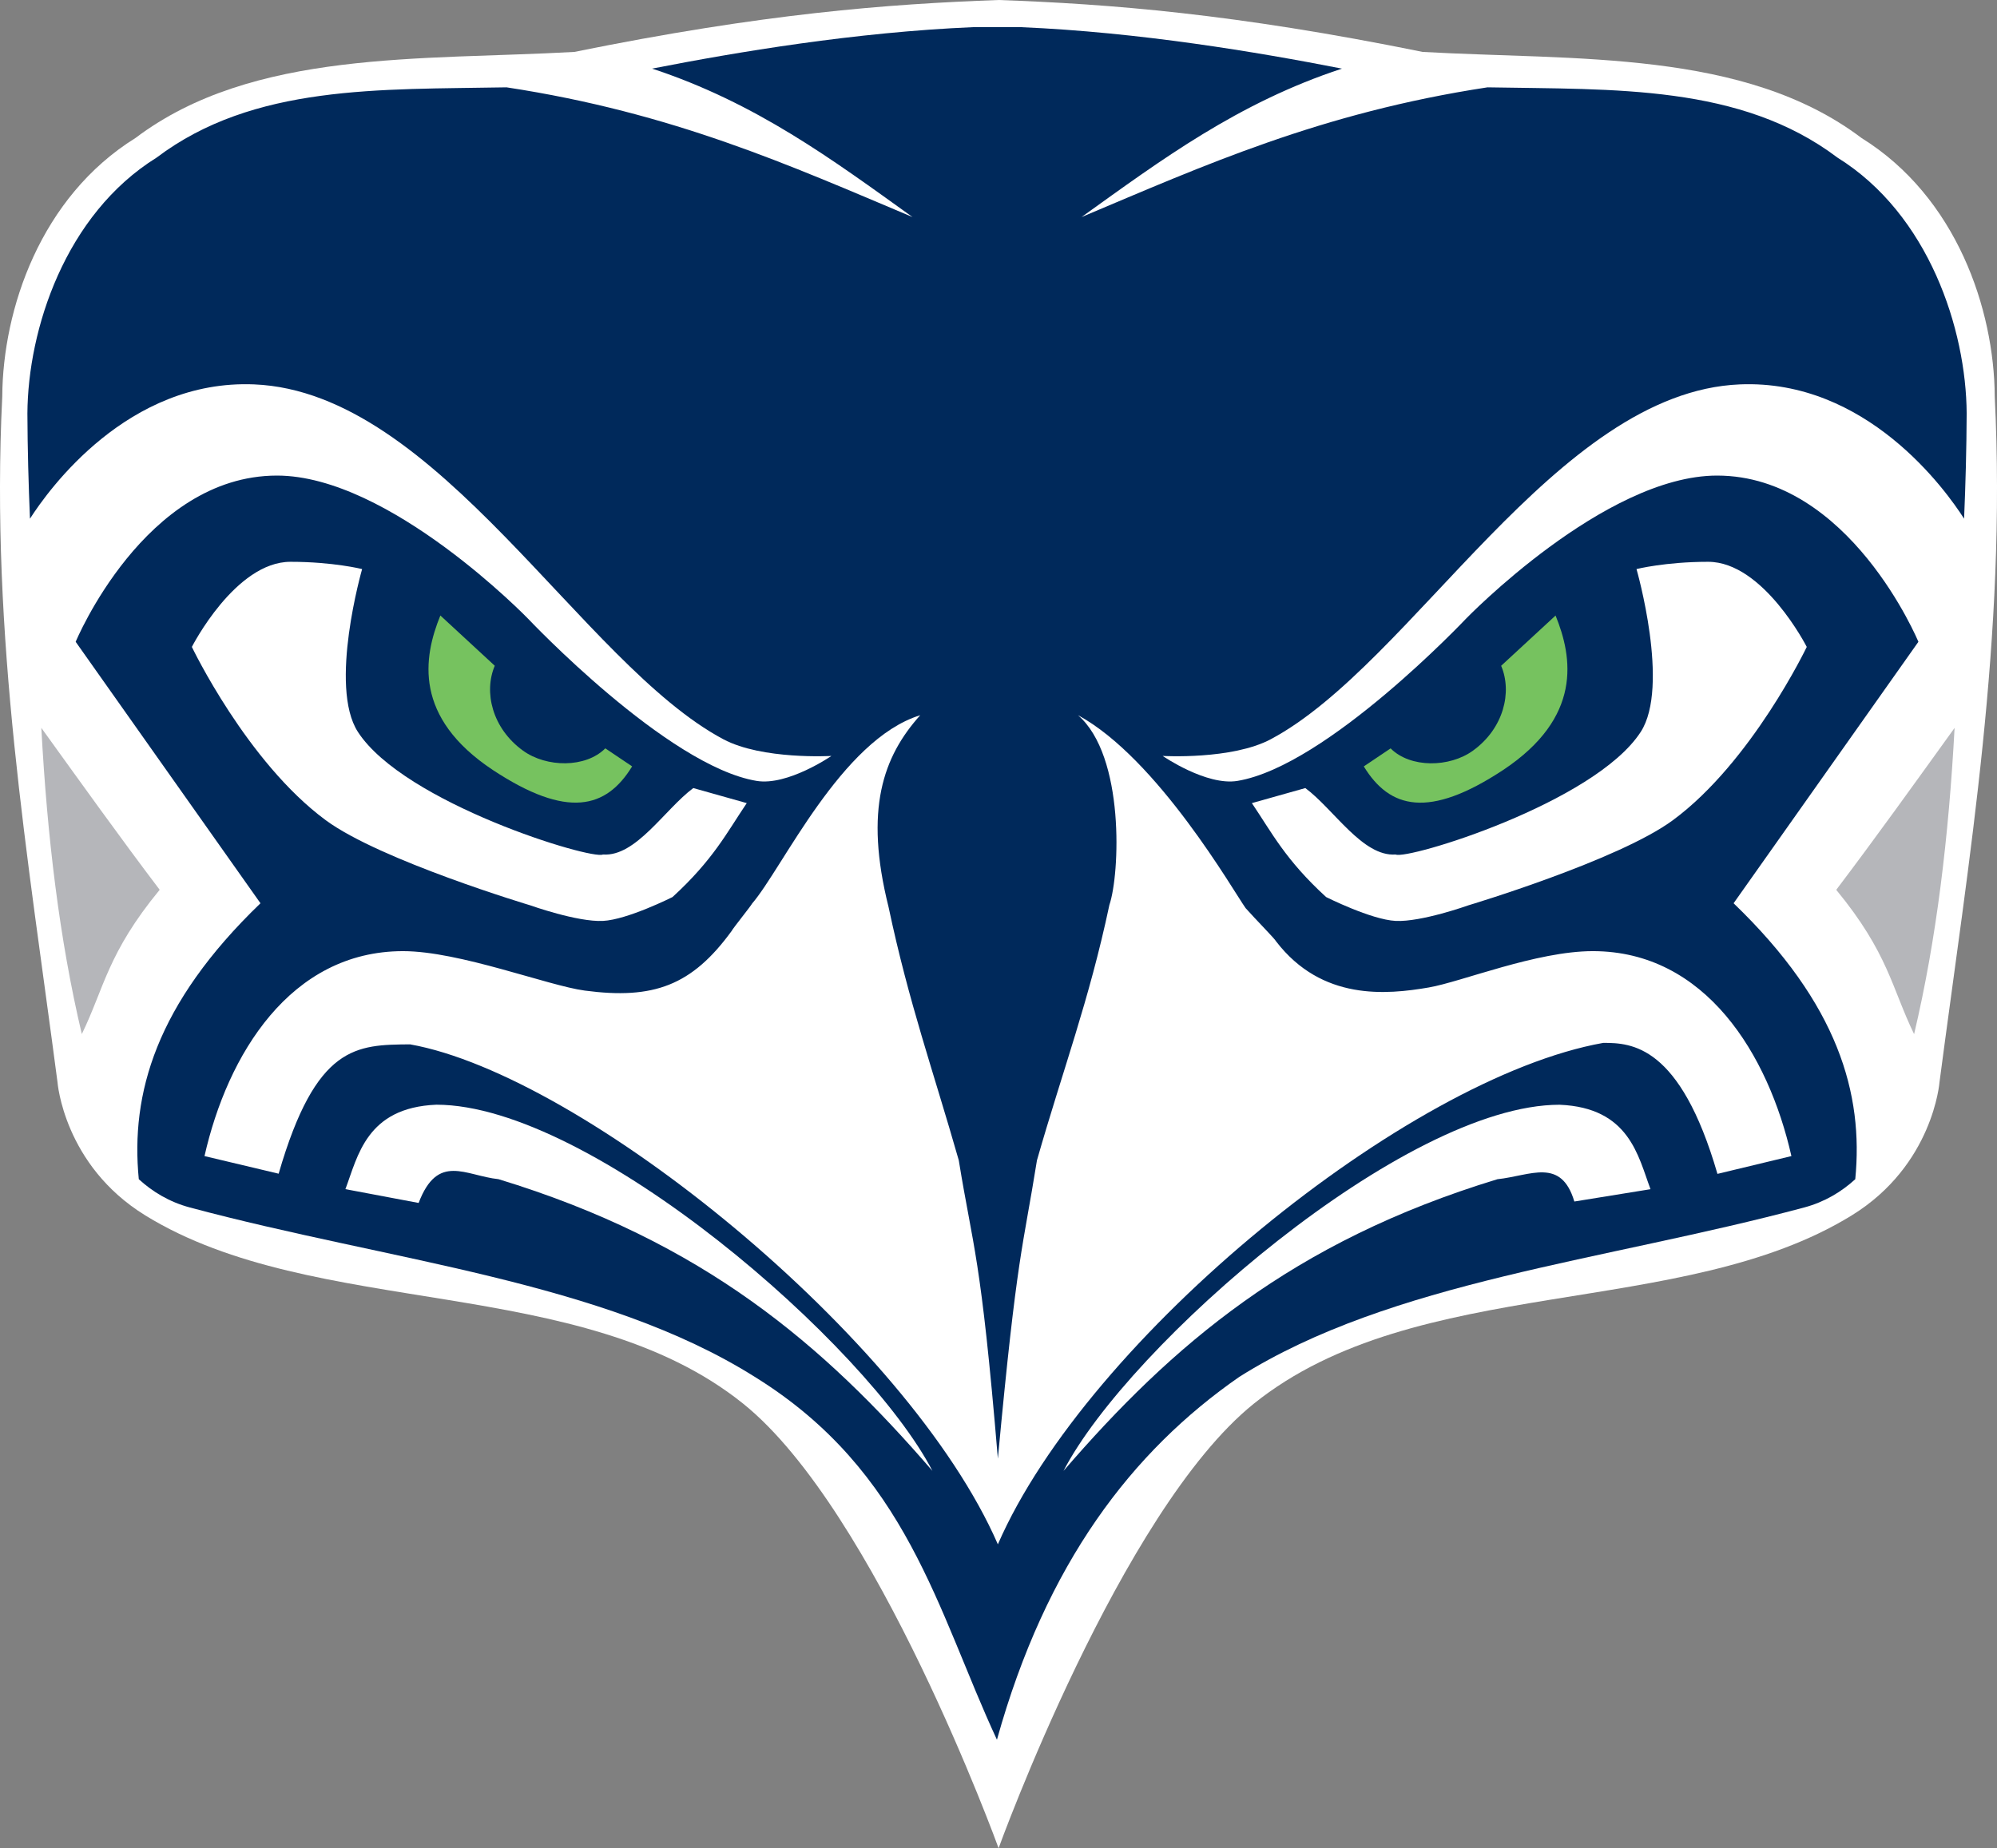
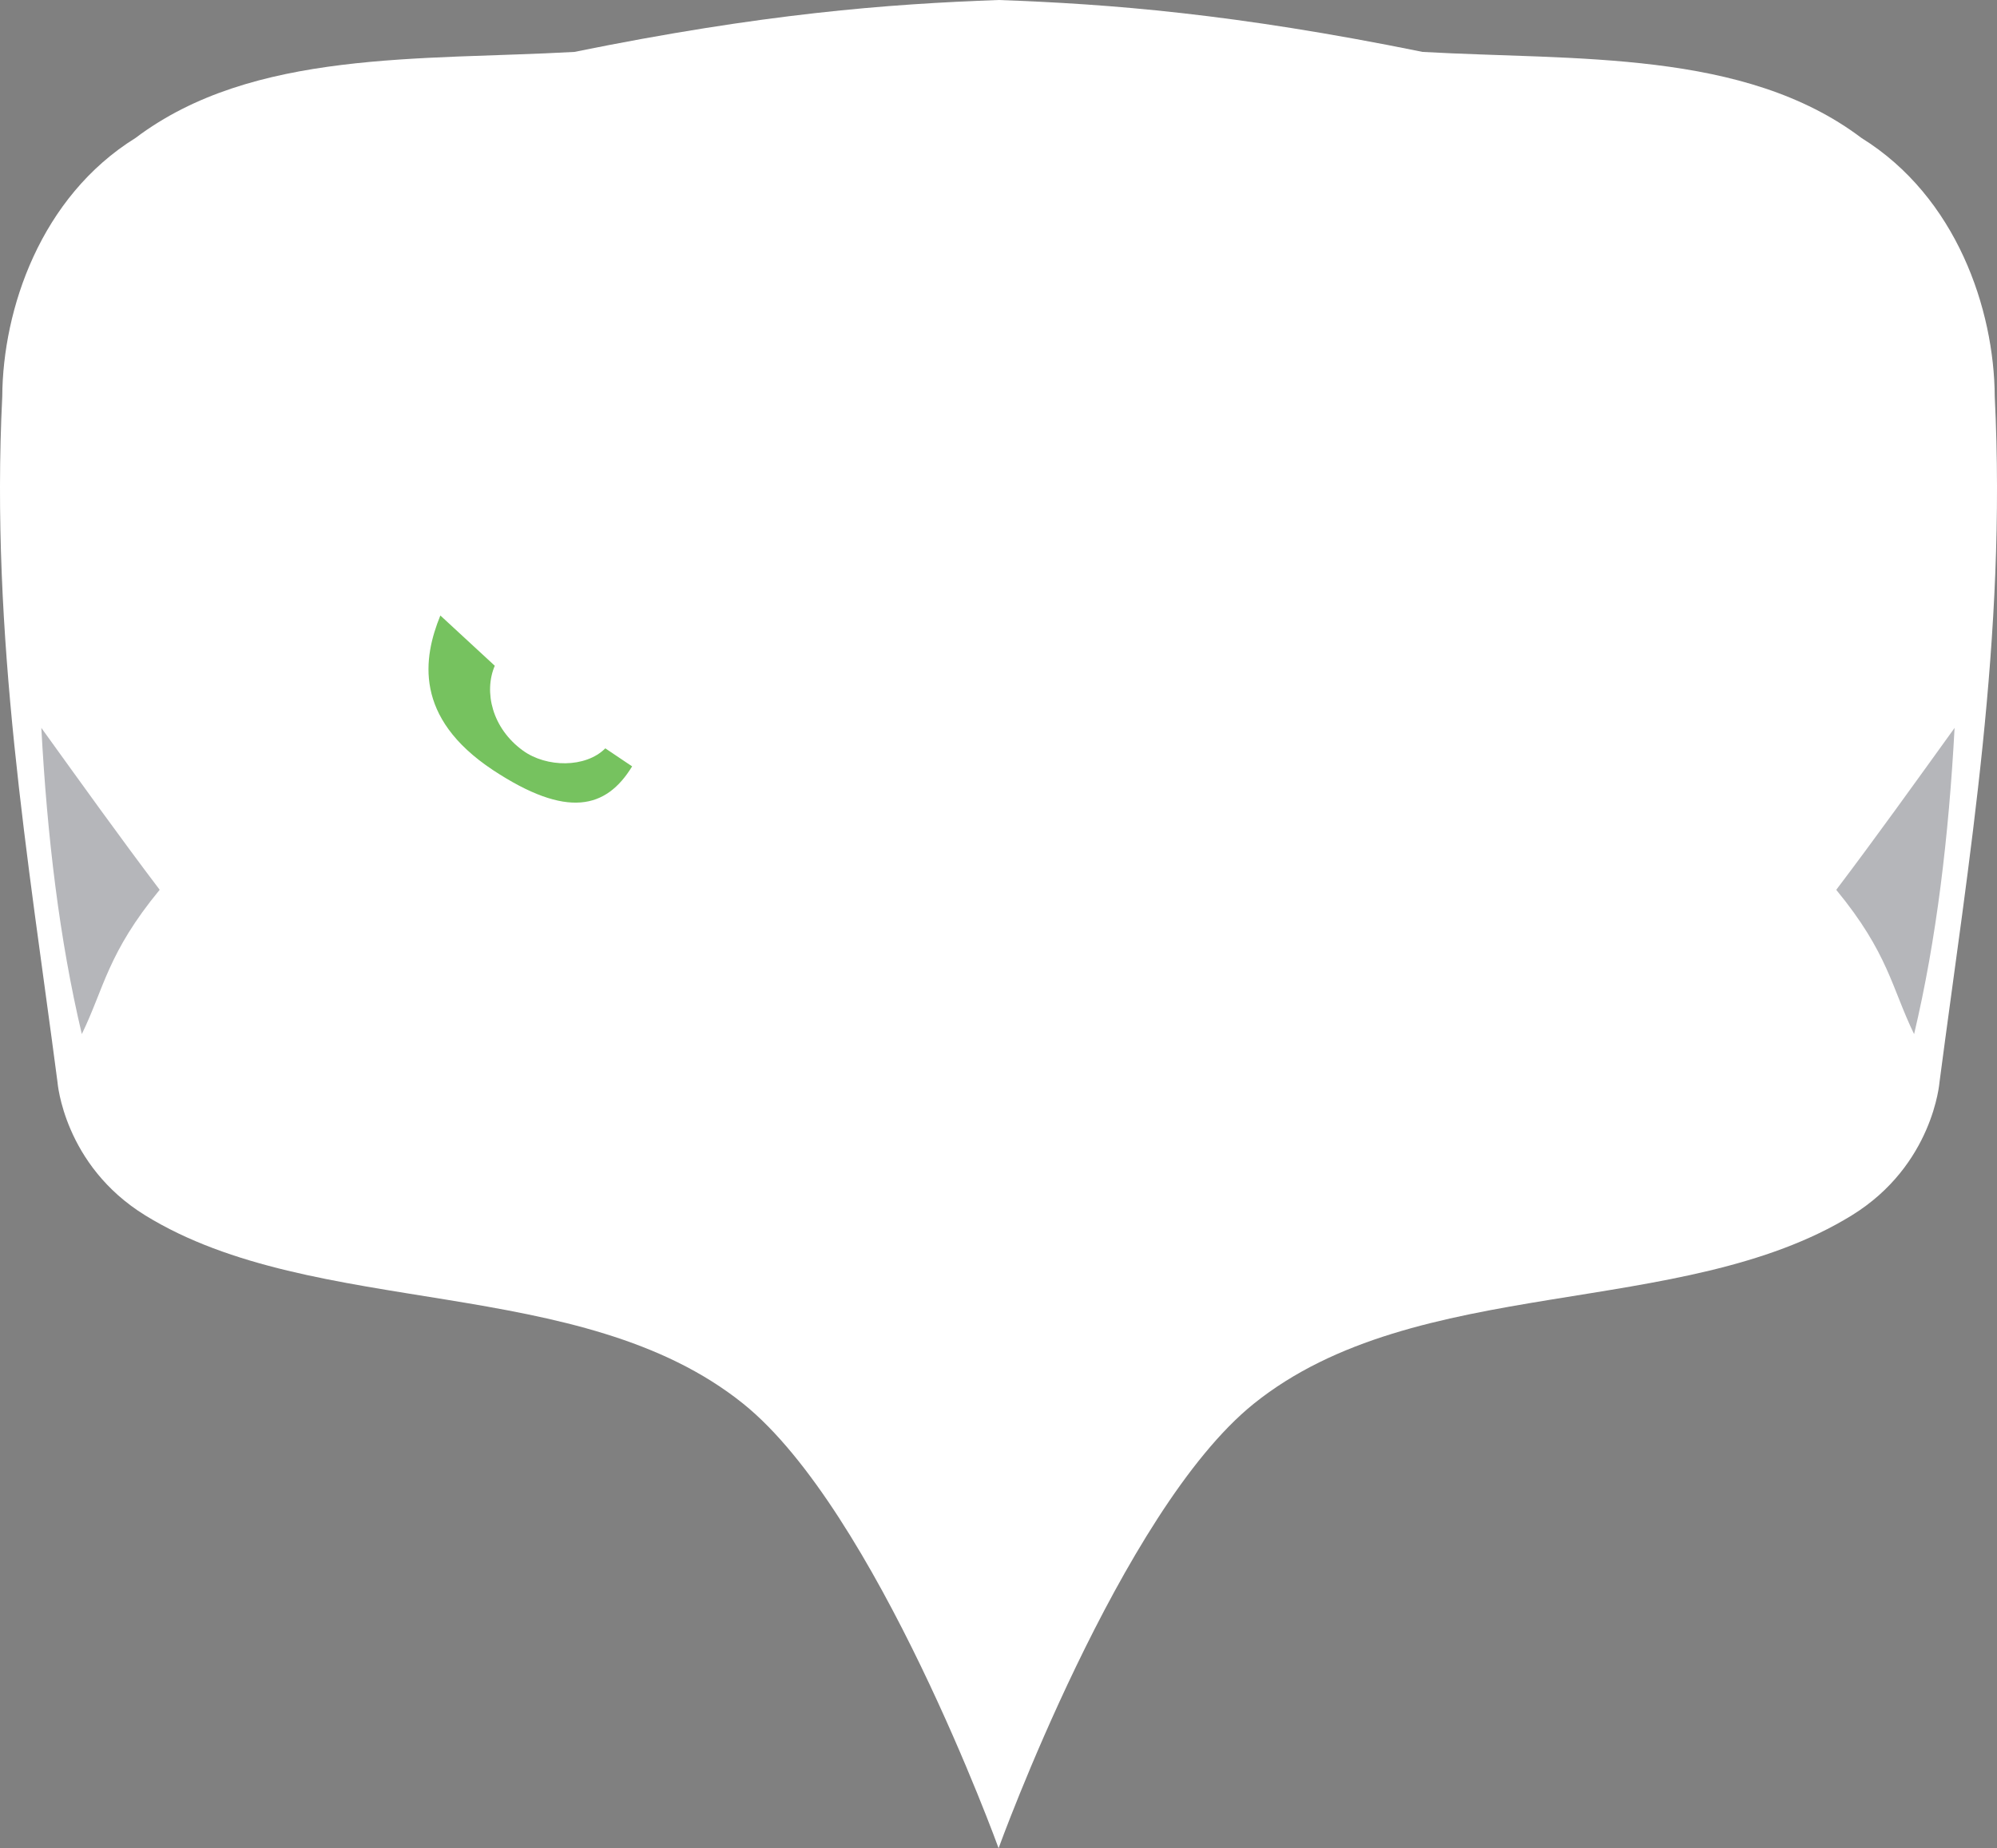
<svg xmlns="http://www.w3.org/2000/svg" xmlns:ns1="http://www.inkscape.org/namespaces/inkscape" xmlns:ns2="http://sodipodi.sourceforge.net/DTD/sodipodi-0.dtd" id="svg2985" version="1.1" ns1:version="0.48.5 r10040" width="340.052" height="314.781" ns2:docname="21317609_10154784854016722_3455540205265142568_n.png">
  <rect width="100%" height="100%" fill="#808080" stroke="none" />
  <defs id="defs2989" />
  <ns2:namedview pagecolor="#ffffff" bordercolor="#666666" borderopacity="1" objecttolerance="10" gridtolerance="10" guidetolerance="10" ns1:pageopacity="0" ns1:pageshadow="2" ns1:window-width="1366" ns1:window-height="706" id="namedview2987" showgrid="false" ns1:object-paths="false" fit-margin-top="0" fit-margin-left="0" fit-margin-right="0" fit-margin-bottom="0" ns1:zoom="1" ns1:cx="212.56581" ns1:cy="197.90782" ns1:window-x="-8" ns1:window-y="-8" ns1:window-maximized="1" ns1:current-layer="svg2985" />
  <g id="g3114" transform="translate(-30.615,-52.406)">
    <g id="g3099">
      <g id="g3076" />
      <g id="g3084" transform="matrix(-1,0,0,1,401.098,0.006)">
        <g id="g3139" />
      </g>
    </g>
  </g>
  <g id="g3176" transform="translate(-30.615,-52.406)">
    <path style="fill:white;stroke:none" d="m 200.656,52.406 c -18.966,0.68 -40.141,2.322 -72.25,8.844 C 102.341,62.709 73.648,60.822 53.688,75.906 37.498,85.967 31.089,105.083 31,119.938 c -2.033,40.998 4.403,78.598 9.406,116.781 0,0 1.059,14.129 14.938,22.688 28.957,17.856 74.111,9.78 101.844,32.094 22.636,18.212 43.412,75.532 43.469,75.688 0,0 20.771,-57.451 43.438,-75.688 27.733,-22.313 72.887,-14.238 101.844,-32.094 13.879,-8.558 14.938,-22.688 14.938,-22.688 5.003,-38.183 11.439,-75.783 9.406,-116.781 -0.089,-14.854 -6.497,-33.97 -22.688,-44.031 C 327.633,60.822 298.94,62.709 272.875,61.25 240.766,54.728 219.622,53.086 200.656,52.406 z" id="path3027" ns1:connector-curvature="0" />
    <g id="g3163">
-       <path ns2:nodetypes="cccccccsscscscccscccscccscscsscccccccccc" ns1:connector-curvature="0" id="path3025" d="m 196.312,57.031 c -20.061,0.855 -40.175,4.228 -54.656,7.062 C 159.365,69.914 172.404,79.618 186,89.375 165.05,80.546 145.277,71.615 116.875,67.281 95.242,67.68 73.802,66.766 57.281,79.25 c -15.573,9.677 -21.915,29.275 -22,43.562 0.025,6.147 0.192,12.101 0.438,17.938 3.14,-4.911 16.642,-23.77 38.188,-22.875 31.34,1.302 55.758,47.593 79.875,60.438 6.629,3.531 18.406,2.844 18.406,2.844 0,0 -7.456,5.134 -12.75,4.25 -15.232,-2.542 -38.875,-27.594 -38.875,-27.594 0,0 -23.599,-24.406 -42.781,-24.406 -22.561,0 -34.281,28.312 -34.281,28.312 L 74.969,206.25 c -17.841,17.175 -22.135,32.481 -20.719,47 2.334,2.133 5.202,3.879 8.688,4.812 34.214,9.168 70.261,12.533 96.188,28.844 26.089,16.149 31.072,39.919 41.25,61.812 8.378,-30.087 23.02,-49.139 41.281,-61.812 25.926,-16.311 61.974,-19.676 96.188,-28.844 3.485,-0.934 6.353,-2.679 8.688,-4.812 1.417,-14.519 -2.877,-29.825 -20.719,-47 l 31.469,-44.531 c 0,0 -11.72,-28.312 -34.281,-28.312 -19.182,0 -42.781,24.406 -42.781,24.406 0,0 -23.643,25.051 -38.875,27.594 -5.294,0.884 -12.75,-4.25 -12.75,-4.25 0,0 11.777,0.687 18.406,-2.844 24.117,-12.844 48.535,-59.135 79.875,-60.438 21.545,-0.895 35.048,17.964 38.188,22.875 0.245,-5.836 0.413,-11.79 0.438,-17.938 -0.085,-14.288 -6.427,-33.885 -22,-43.562 -16.521,-12.484 -37.961,-11.57 -59.594,-11.969 -28.402,4.334 -48.175,13.265 -69.125,22.094 13.596,-9.757 26.635,-19.461 44.344,-25.281 -14.482,-2.834 -34.595,-6.207 -54.656,-7.062 -1.347,-0.017 -2.706,-0.014 -4.062,0 -0.01,-1.05e-4 -0.021,1.04e-4 -0.031,0 -1.356,-0.014 -2.716,-0.017 -4.062,0 z" style="fill:#00295b;fill-opacity:1;stroke:none" />
      <path style="fill:#b5b6ba;fill-opacity:1;stroke:none" d="m 44.548,228.527 c 3.814,-7.837 4.37,-13.775 13.258,-24.572 -6.718,-8.866 -13.435,-18.26 -20.153,-27.577 0.994,18.47 3.075,36.033 6.894,52.149 z" id="path3043" ns1:connector-curvature="0" ns2:nodetypes="cccc" />
      <path id="path3586" d="m 187.314,174.22 c -13.472,4.167 -23.448,26.067 -28.635,32.088 -0.233,0.453 -3.244,4.185 -3.49,4.677 -6.762,9.284 -13.286,11.691 -24.996,10.139 -6.254,-0.829 -21.333,-6.718 -30.943,-6.718 -19.199,0 -29.912,17.639 -33.812,34.906 l 12.625,3 c 6.374,-22.005 13.261,-21.945 22.375,-22.031 29.43,5.239 84.783,49.978 100.094,85.156 15.311,-35.178 69.703,-79.462 103.094,-85.406 4.761,0 13.063,0.308 19.438,22.312 l 12.594,-3.031 c -3.9,-17.267 -14.613,-34.906 -33.812,-34.906 -9.609,0 -22.383,5.233 -27.938,6.188 -7.223,1.241 -18.193,2.276 -25.971,-7.816 -0.246,-0.492 -3.476,-3.736 -5.209,-5.689 -2.017,-2.809 -14.959,-25.488 -28.549,-32.869 8.017,6.949 7.124,27.105 5.343,32.315 -3.453,16.328 -7.938,28.112 -12.333,43.497 -2.408,15.09 -3.371,15.57 -6.656,50.809 -2.909,-34.859 -4.203,-35.68 -6.656,-50.809 -4.395,-15.385 -8.505,-26.815 -11.958,-43.143 -4.151,-16.594 -0.945,-25.61 5.397,-32.669 z" style="fill:white;fill-opacity:1;fill-rule:nonzero;stroke:none" ns1:connector-curvature="0" ns2:nodetypes="cccsscccccccssccccccccc" />
      <path ns1:connector-curvature="0" d="m 101.901,257.293 c 3.257,-8.569 7.975,-4.64 13.601,-4.048 34.957,10.641 55.428,28.284 73.887,49.682 -11.102,-21.439 -58.069,-62.367 -84.469,-62.367 -11.918,0.485 -13.387,8.809 -15.488,14.383 z" style="fill:white;fill-opacity:1;fill-rule:nonzero;stroke:none" id="path3588" ns2:nodetypes="cccccc" />
      <path ns1:connector-curvature="0" d="m 133.688,179.865 c -3.355,3.368 -10.025,3.28 -14.018,0.389 -5.26,-3.803 -6.708,-9.998 -4.804,-14.457 l -9.267,-8.56 c -2.92,7.168 -4.589,17.341 8.949,26.324 12.655,8.345 19.302,6.574 23.706,-0.625 z" style="fill:#76c25f;fill-opacity:1;fill-rule:nonzero;stroke:none" id="path3592" ns2:nodetypes="ccccccc" />
      <path transform="matrix(-1,0,0,1,401.098,0.006)" ns2:nodetypes="cccc" ns1:connector-curvature="0" id="path3088" d="m 44.548,228.527 c 3.814,-7.837 4.37,-13.775 13.258,-24.572 -6.718,-8.866 -13.435,-18.26 -20.153,-27.577 0.994,18.47 3.075,36.033 6.894,52.149 z" style="fill:#b5b6ba;fill-opacity:1;stroke:none" />
      <path transform="matrix(-1,0,0,1,401.098,0.006)" ns2:nodetypes="cccccc" id="path3092" style="fill:white;fill-opacity:1;fill-rule:nonzero;stroke:none" d="m 102.401,257.043 c 2.257,-7.569 7.475,-4.39 13.101,-3.798 34.957,10.641 55.428,28.284 73.887,49.682 -11.102,-21.439 -58.069,-62.367 -84.469,-62.367 -11.918,0.485 -13.387,8.809 -15.488,14.383 z" ns1:connector-curvature="0" />
-       <path transform="matrix(-1,0,0,1,401.098,0.006)" ns2:nodetypes="ccccccc" id="path3096" style="fill:#76c25f;fill-opacity:1;fill-rule:nonzero;stroke:none" d="m 133.688,179.865 c -3.355,3.368 -10.025,3.28 -14.018,0.389 -5.26,-3.803 -6.708,-9.998 -4.804,-14.457 l -9.267,-8.56 c -2.92,7.168 -4.589,17.341 8.949,26.324 12.655,8.345 19.302,6.574 23.706,-0.625 z" ns1:connector-curvature="0" />
      <path style="fill:white;stroke:none" d="m 63.286,162.589 c 0,0 7.385,-14.496 16.794,-14.496 7.264,0 12.198,1.237 12.198,1.237 0,0 -5.753,19.996 -0.707,27.754 7.882,12.118 39.796,21.826 41.719,20.86 5.614,0.413 10.499,-7.677 15.38,-11.314 l 9.104,2.563 c -3.396,5.026 -5.699,9.643 -12.64,15.998 0,0 -7.675,3.86 -11.844,4.066 -4.354,0.215 -12.374,-2.652 -12.374,-2.652 0,0 -25.531,-7.647 -34.825,-14.496 C 72.669,182.222 63.286,162.589 63.286,162.589 z" id="path3151" ns1:connector-curvature="0" ns2:nodetypes="cscsccccscsc" />
      <path ns2:nodetypes="cscsccccscsc" ns1:connector-curvature="0" id="path3153" d="m 338.273,162.589 c 0,0 -7.385,-14.496 -16.794,-14.496 -7.264,0 -12.198,1.237 -12.198,1.237 0,0 5.753,19.996 0.707,27.754 -7.882,12.118 -39.796,21.826 -41.719,20.86 -5.614,0.413 -10.499,-7.677 -15.38,-11.314 l -9.104,2.563 c 3.396,5.026 5.699,9.643 12.64,15.998 0,0 7.675,3.86 11.844,4.066 4.354,0.215 12.374,-2.652 12.374,-2.652 0,0 25.531,-7.647 34.825,-14.496 13.421,-9.889 22.804,-29.522 22.804,-29.522 z" style="fill:white;stroke:none" />
    </g>
  </g>
</svg>